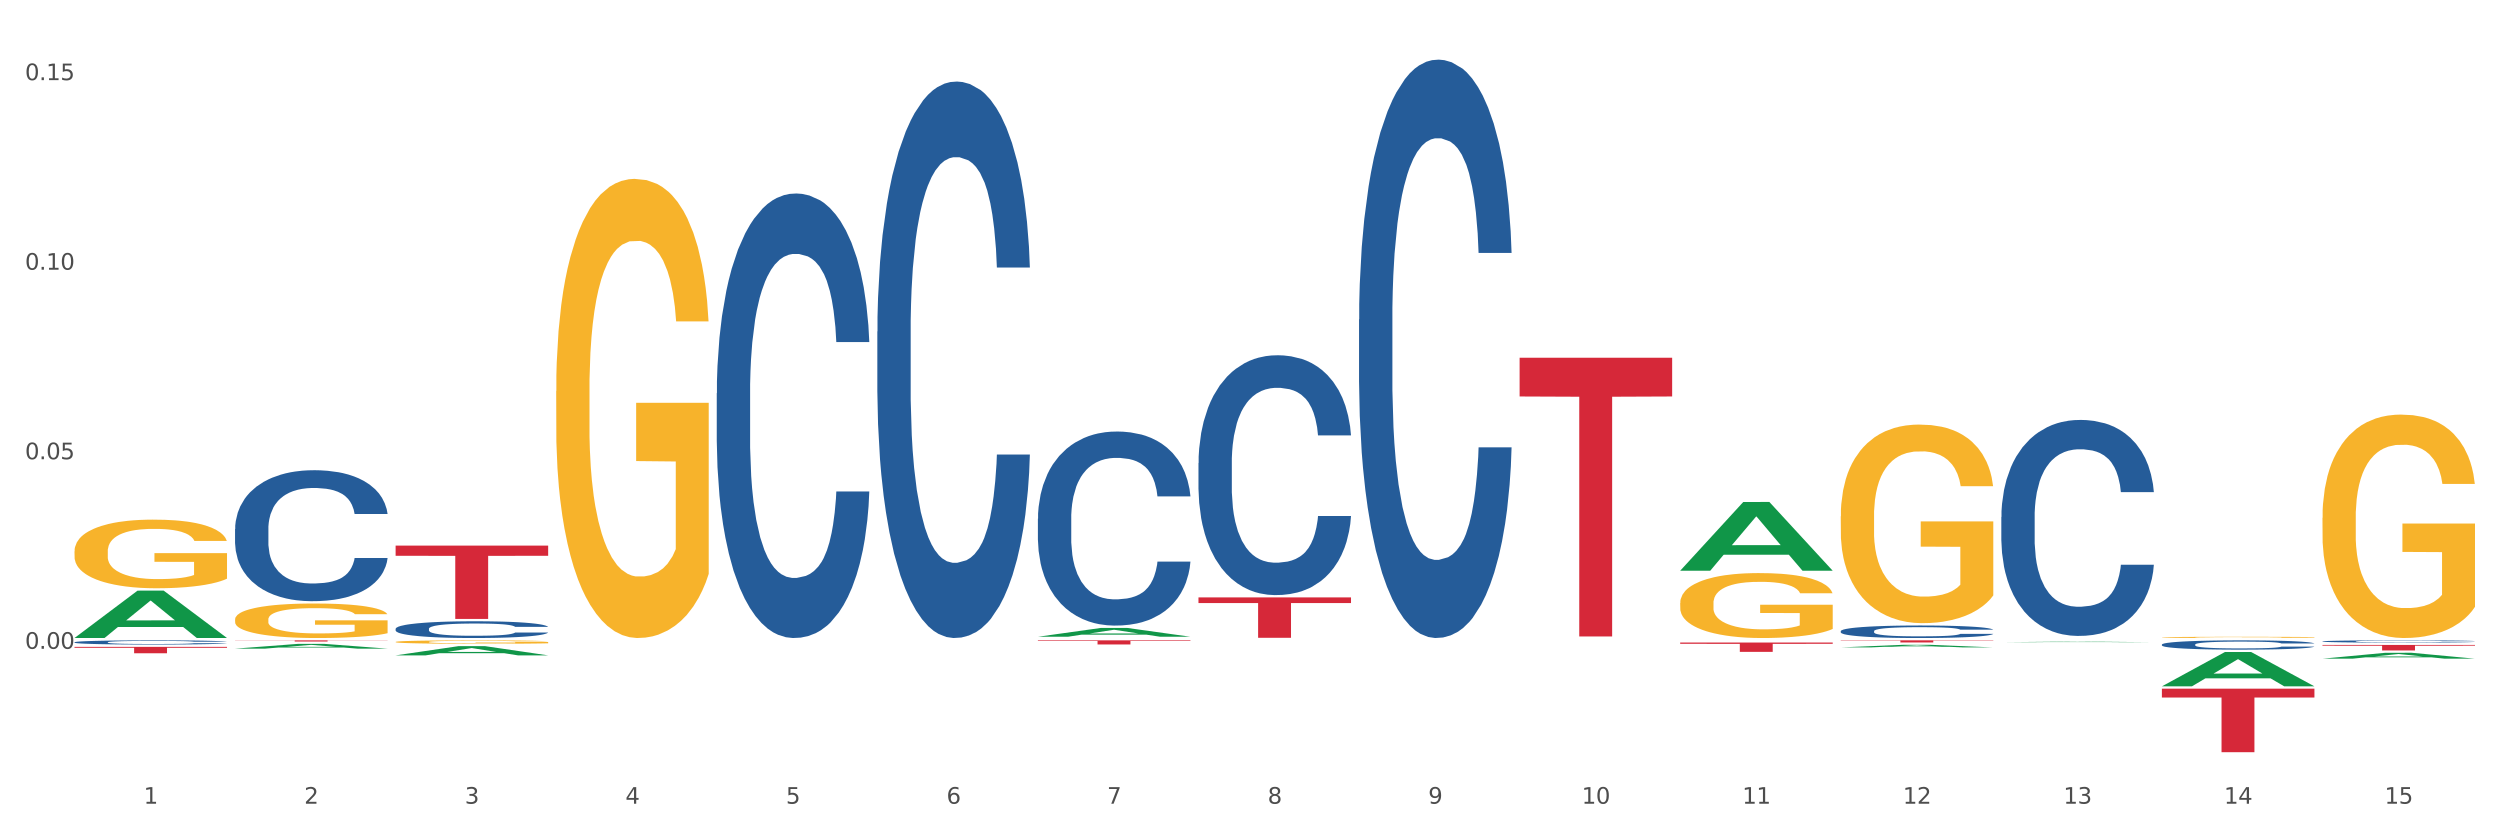
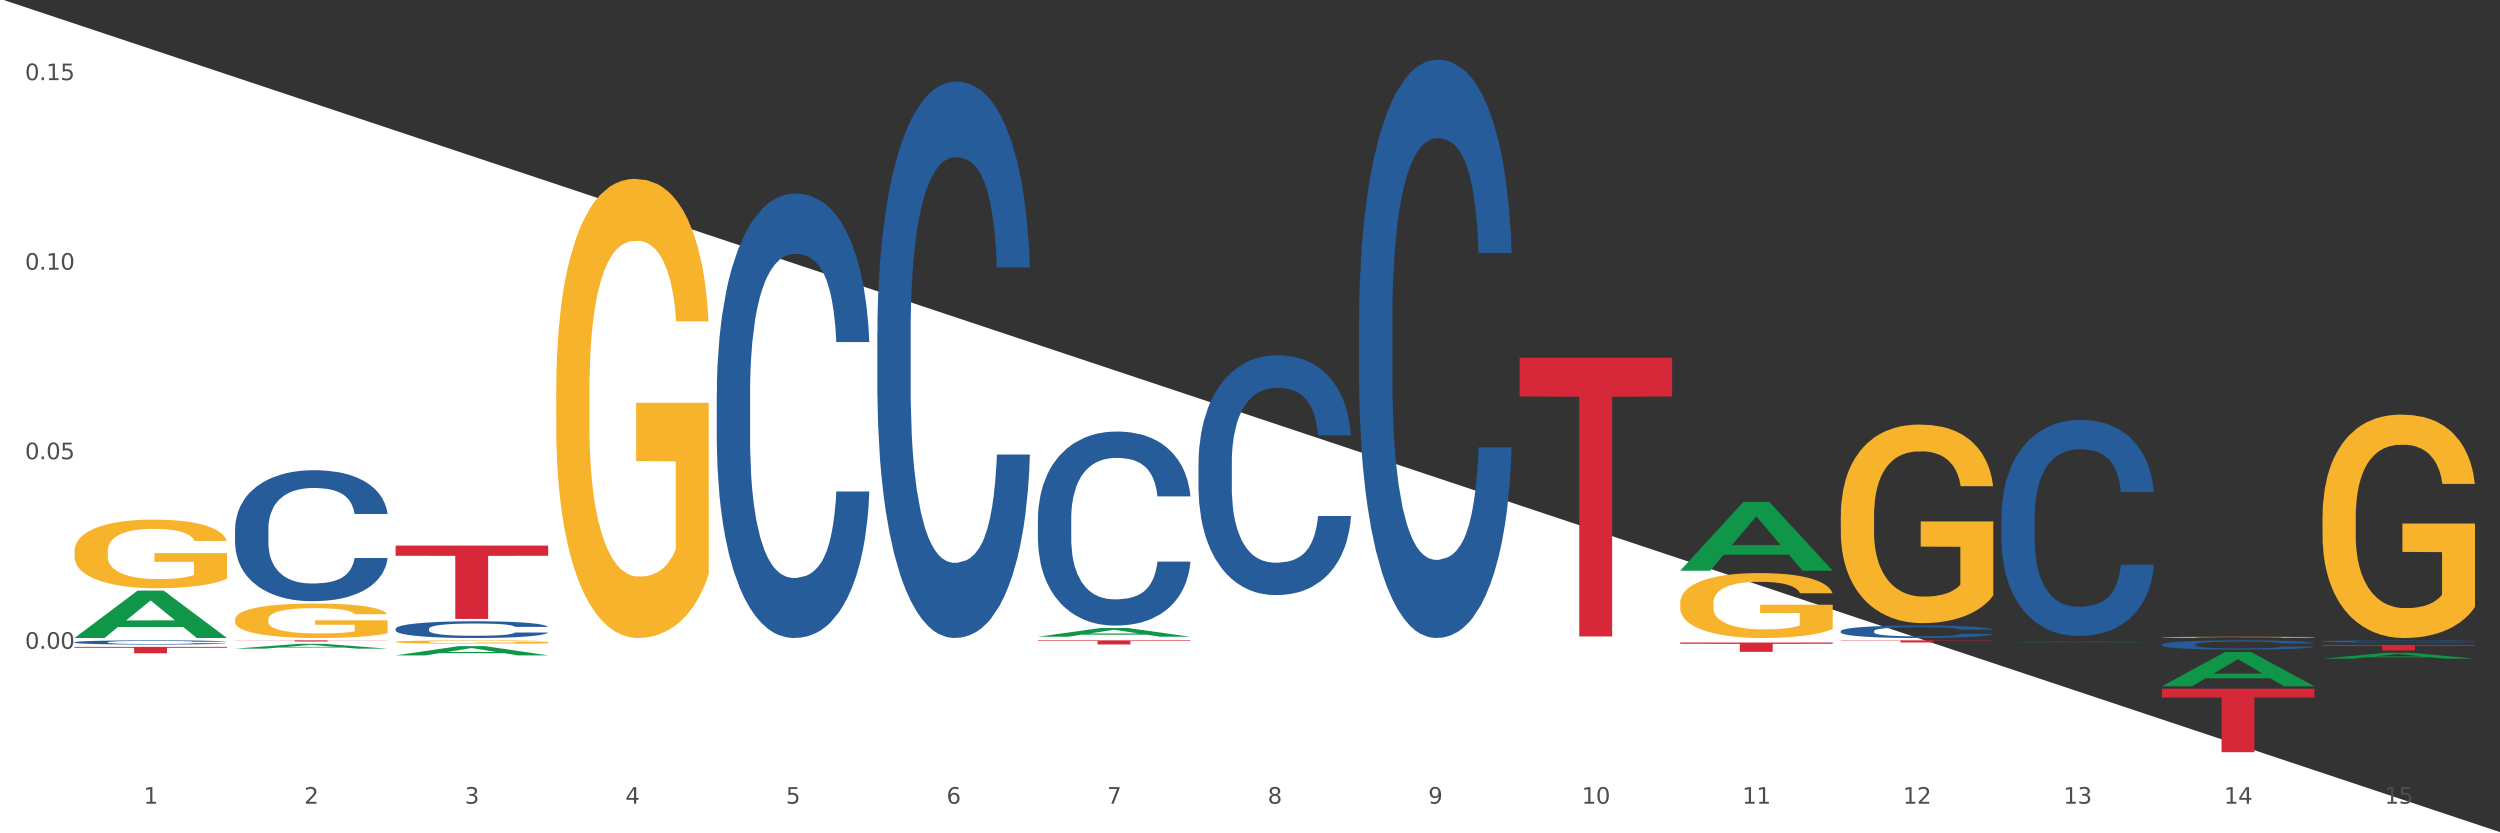
<svg xmlns="http://www.w3.org/2000/svg" xmlns:xlink="http://www.w3.org/1999/xlink" width="1080pt" height="360pt" viewBox="0 0 1080 360" version="1.1">
  <rect x="0" y="0" width="1080" height="360" fill="#333333" stroke="none" />
  <defs>
    <style type="text/css">*{stroke-linejoin: round; stroke-linecap: butt}</style>
  </defs>
  <g id="figure_1">
    <g id="patch_1">
-       <path d="M 0 360  L 1080 360  L 1080 0  L 0 0  z " style="fill: #ffffff; stroke: #ffffff; stroke-linejoin: miter" />
+       <path d="M 0 360  L 1080 360  L 0 0  z " style="fill: #ffffff; stroke: #ffffff; stroke-linejoin: miter" />
    </g>
    <g id="axes_1">
      <g id="matplotlib.axis_1">
        <g id="xtick_1">
          <g id="text_1">
            <g style="fill: #4d4d4d" transform="translate(62.07 347.204) scale(0.096 -0.096)">
              <defs>
                <path id="DejaVuSans-31" d="M 794 531  L 1825 531  L 1825 4091  L 703 3866  L 703 4441  L 1819 4666  L 2450 4666  L 2450 531  L 3481 531  L 3481 0  L 794 0  L 794 531  z " transform="scale(0.016)" />
              </defs>
              <use xlink:href="#DejaVuSans-31" />
            </g>
          </g>
        </g>
        <g id="xtick_2">
          <g id="text_2">
            <g style="fill: #4d4d4d" transform="translate(131.436 347.204) scale(0.096 -0.096)">
              <defs>
                <path id="DejaVuSans-32" d="M 1228 531  L 3431 531  L 3431 0  L 469 0  L 469 531  Q 828 903 1448 1529  Q 2069 2156 2228 2338  Q 2531 2678 2651 2914  Q 2772 3150 2772 3378  Q 2772 3750 2511 3984  Q 2250 4219 1831 4219  Q 1534 4219 1204 4116  Q 875 4013 500 3803  L 500 4441  Q 881 4594 1212 4672  Q 1544 4750 1819 4750  Q 2544 4750 2975 4387  Q 3406 4025 3406 3419  Q 3406 3131 3298 2873  Q 3191 2616 2906 2266  Q 2828 2175 2409 1742  Q 1991 1309 1228 531  z " transform="scale(0.016)" />
              </defs>
              <use xlink:href="#DejaVuSans-32" />
            </g>
          </g>
        </g>
        <g id="xtick_3">
          <g id="text_3">
            <g style="fill: #4d4d4d" transform="translate(200.802 347.204) scale(0.096 -0.096)">
              <defs>
                <path id="DejaVuSans-33" d="M 2597 2516  Q 3050 2419 3304 2112  Q 3559 1806 3559 1356  Q 3559 666 3084 287  Q 2609 -91 1734 -91  Q 1441 -91 1130 -33  Q 819 25 488 141  L 488 750  Q 750 597 1062 519  Q 1375 441 1716 441  Q 2309 441 2620 675  Q 2931 909 2931 1356  Q 2931 1769 2642 2001  Q 2353 2234 1838 2234  L 1294 2234  L 1294 2753  L 1863 2753  Q 2328 2753 2575 2939  Q 2822 3125 2822 3475  Q 2822 3834 2567 4026  Q 2313 4219 1838 4219  Q 1578 4219 1281 4162  Q 984 4106 628 3988  L 628 4550  Q 988 4650 1302 4700  Q 1616 4750 1894 4750  Q 2613 4750 3031 4423  Q 3450 4097 3450 3541  Q 3450 3153 3228 2886  Q 3006 2619 2597 2516  z " transform="scale(0.016)" />
              </defs>
              <use xlink:href="#DejaVuSans-33" />
            </g>
          </g>
        </g>
        <g id="xtick_4">
          <g id="text_4">
            <g style="fill: #4d4d4d" transform="translate(270.169 347.204) scale(0.096 -0.096)">
              <defs>
                <path id="DejaVuSans-34" d="M 2419 4116  L 825 1625  L 2419 1625  L 2419 4116  z M 2253 4666  L 3047 4666  L 3047 1625  L 3713 1625  L 3713 1100  L 3047 1100  L 3047 0  L 2419 0  L 2419 1100  L 313 1100  L 313 1709  L 2253 4666  z " transform="scale(0.016)" />
              </defs>
              <use xlink:href="#DejaVuSans-34" />
            </g>
          </g>
        </g>
        <g id="xtick_5">
          <g id="text_5">
            <g style="fill: #4d4d4d" transform="translate(339.535 347.204) scale(0.096 -0.096)">
              <defs>
                <path id="DejaVuSans-35" d="M 691 4666  L 3169 4666  L 3169 4134  L 1269 4134  L 1269 2991  Q 1406 3038 1543 3061  Q 1681 3084 1819 3084  Q 2600 3084 3056 2656  Q 3513 2228 3513 1497  Q 3513 744 3044 326  Q 2575 -91 1722 -91  Q 1428 -91 1123 -41  Q 819 9 494 109  L 494 744  Q 775 591 1075 516  Q 1375 441 1709 441  Q 2250 441 2565 725  Q 2881 1009 2881 1497  Q 2881 1984 2565 2268  Q 2250 2553 1709 2553  Q 1456 2553 1204 2497  Q 953 2441 691 2322  L 691 4666  z " transform="scale(0.016)" />
              </defs>
              <use xlink:href="#DejaVuSans-35" />
            </g>
          </g>
        </g>
        <g id="xtick_6">
          <g id="text_6">
            <g style="fill: #4d4d4d" transform="translate(408.901 347.204) scale(0.096 -0.096)">
              <defs>
                <path id="DejaVuSans-36" d="M 2113 2584  Q 1688 2584 1439 2293  Q 1191 2003 1191 1497  Q 1191 994 1439 701  Q 1688 409 2113 409  Q 2538 409 2786 701  Q 3034 994 3034 1497  Q 3034 2003 2786 2293  Q 2538 2584 2113 2584  z M 3366 4563  L 3366 3988  Q 3128 4100 2886 4159  Q 2644 4219 2406 4219  Q 1781 4219 1451 3797  Q 1122 3375 1075 2522  Q 1259 2794 1537 2939  Q 1816 3084 2150 3084  Q 2853 3084 3261 2657  Q 3669 2231 3669 1497  Q 3669 778 3244 343  Q 2819 -91 2113 -91  Q 1303 -91 875 529  Q 447 1150 447 2328  Q 447 3434 972 4092  Q 1497 4750 2381 4750  Q 2619 4750 2861 4703  Q 3103 4656 3366 4563  z " transform="scale(0.016)" />
              </defs>
              <use xlink:href="#DejaVuSans-36" />
            </g>
          </g>
        </g>
        <g id="xtick_7">
          <g id="text_7">
            <g style="fill: #4d4d4d" transform="translate(478.267 347.204) scale(0.096 -0.096)">
              <defs>
                <path id="DejaVuSans-37" d="M 525 4666  L 3525 4666  L 3525 4397  L 1831 0  L 1172 0  L 2766 4134  L 525 4134  L 525 4666  z " transform="scale(0.016)" />
              </defs>
              <use xlink:href="#DejaVuSans-37" />
            </g>
          </g>
        </g>
        <g id="xtick_8">
          <g id="text_8">
            <g style="fill: #4d4d4d" transform="translate(547.634 347.204) scale(0.096 -0.096)">
              <defs>
                <path id="DejaVuSans-38" d="M 2034 2216  Q 1584 2216 1326 1975  Q 1069 1734 1069 1313  Q 1069 891 1326 650  Q 1584 409 2034 409  Q 2484 409 2743 651  Q 3003 894 3003 1313  Q 3003 1734 2745 1975  Q 2488 2216 2034 2216  z M 1403 2484  Q 997 2584 770 2862  Q 544 3141 544 3541  Q 544 4100 942 4425  Q 1341 4750 2034 4750  Q 2731 4750 3128 4425  Q 3525 4100 3525 3541  Q 3525 3141 3298 2862  Q 3072 2584 2669 2484  Q 3125 2378 3379 2068  Q 3634 1759 3634 1313  Q 3634 634 3220 271  Q 2806 -91 2034 -91  Q 1263 -91 848 271  Q 434 634 434 1313  Q 434 1759 690 2068  Q 947 2378 1403 2484  z M 1172 3481  Q 1172 3119 1398 2916  Q 1625 2713 2034 2713  Q 2441 2713 2670 2916  Q 2900 3119 2900 3481  Q 2900 3844 2670 4047  Q 2441 4250 2034 4250  Q 1625 4250 1398 4047  Q 1172 3844 1172 3481  z " transform="scale(0.016)" />
              </defs>
              <use xlink:href="#DejaVuSans-38" />
            </g>
          </g>
        </g>
        <g id="xtick_9">
          <g id="text_9">
            <g style="fill: #4d4d4d" transform="translate(617 347.204) scale(0.096 -0.096)">
              <defs>
                <path id="DejaVuSans-39" d="M 703 97  L 703 672  Q 941 559 1184 500  Q 1428 441 1663 441  Q 2288 441 2617 861  Q 2947 1281 2994 2138  Q 2813 1869 2534 1725  Q 2256 1581 1919 1581  Q 1219 1581 811 2004  Q 403 2428 403 3163  Q 403 3881 828 4315  Q 1253 4750 1959 4750  Q 2769 4750 3195 4129  Q 3622 3509 3622 2328  Q 3622 1225 3098 567  Q 2575 -91 1691 -91  Q 1453 -91 1209 -44  Q 966 3 703 97  z M 1959 2075  Q 2384 2075 2632 2365  Q 2881 2656 2881 3163  Q 2881 3666 2632 3958  Q 2384 4250 1959 4250  Q 1534 4250 1286 3958  Q 1038 3666 1038 3163  Q 1038 2656 1286 2365  Q 1534 2075 1959 2075  z " transform="scale(0.016)" />
              </defs>
              <use xlink:href="#DejaVuSans-39" />
            </g>
          </g>
        </g>
        <g id="xtick_10">
          <g id="text_10">
            <g style="fill: #4d4d4d" transform="translate(683.312 347.204) scale(0.096 -0.096)">
              <defs>
                <path id="DejaVuSans-30" d="M 2034 4250  Q 1547 4250 1301 3770  Q 1056 3291 1056 2328  Q 1056 1369 1301 889  Q 1547 409 2034 409  Q 2525 409 2770 889  Q 3016 1369 3016 2328  Q 3016 3291 2770 3770  Q 2525 4250 2034 4250  z M 2034 4750  Q 2819 4750 3233 4129  Q 3647 3509 3647 2328  Q 3647 1150 3233 529  Q 2819 -91 2034 -91  Q 1250 -91 836 529  Q 422 1150 422 2328  Q 422 3509 836 4129  Q 1250 4750 2034 4750  z " transform="scale(0.016)" />
              </defs>
              <use xlink:href="#DejaVuSans-31" />
              <use xlink:href="#DejaVuSans-30" transform="translate(63.623 0)" />
            </g>
          </g>
        </g>
        <g id="xtick_11">
          <g id="text_11">
            <g style="fill: #4d4d4d" transform="translate(752.678 347.204) scale(0.096 -0.096)">
              <use xlink:href="#DejaVuSans-31" />
              <use xlink:href="#DejaVuSans-31" transform="translate(63.623 0)" />
            </g>
          </g>
        </g>
        <g id="xtick_12">
          <g id="text_12">
            <g style="fill: #4d4d4d" transform="translate(822.044 347.204) scale(0.096 -0.096)">
              <use xlink:href="#DejaVuSans-31" />
              <use xlink:href="#DejaVuSans-32" transform="translate(63.623 0)" />
            </g>
          </g>
        </g>
        <g id="xtick_13">
          <g id="text_13">
            <g style="fill: #4d4d4d" transform="translate(891.411 347.204) scale(0.096 -0.096)">
              <use xlink:href="#DejaVuSans-31" />
              <use xlink:href="#DejaVuSans-33" transform="translate(63.623 0)" />
            </g>
          </g>
        </g>
        <g id="xtick_14">
          <g id="text_14">
            <g style="fill: #4d4d4d" transform="translate(960.777 347.204) scale(0.096 -0.096)">
              <use xlink:href="#DejaVuSans-31" />
              <use xlink:href="#DejaVuSans-34" transform="translate(63.623 0)" />
            </g>
          </g>
        </g>
        <g id="xtick_15">
          <g id="text_15">
            <g style="fill: #4d4d4d" transform="translate(1030.143 347.204) scale(0.096 -0.096)">
              <use xlink:href="#DejaVuSans-31" />
              <use xlink:href="#DejaVuSans-35" transform="translate(63.623 0)" />
            </g>
          </g>
        </g>
        <g id="xtick_16" />
        <g id="xtick_17" />
        <g id="xtick_18" />
        <g id="xtick_19" />
        <g id="xtick_20" />
        <g id="xtick_21" />
        <g id="xtick_22" />
        <g id="xtick_23" />
        <g id="xtick_24" />
        <g id="xtick_25" />
        <g id="xtick_26" />
        <g id="xtick_27" />
        <g id="xtick_28" />
        <g id="xtick_29" />
      </g>
      <g id="matplotlib.axis_2">
        <g id="ytick_1">
          <g id="text_16">
            <g style="fill: #4d4d4d" transform="translate(10.8 280.278) scale(0.096 -0.096)">
              <defs>
                <path id="DejaVuSans-2e" d="M 684 794  L 1344 794  L 1344 0  L 684 0  L 684 794  z " transform="scale(0.016)" />
              </defs>
              <use xlink:href="#DejaVuSans-30" />
              <use xlink:href="#DejaVuSans-2e" transform="translate(63.623 0)" />
              <use xlink:href="#DejaVuSans-30" transform="translate(95.41 0)" />
              <use xlink:href="#DejaVuSans-30" transform="translate(159.033 0)" />
            </g>
          </g>
        </g>
        <g id="ytick_2">
          <g id="text_17">
            <g style="fill: #4d4d4d" transform="translate(10.8 198.396) scale(0.096 -0.096)">
              <use xlink:href="#DejaVuSans-30" />
              <use xlink:href="#DejaVuSans-2e" transform="translate(63.623 0)" />
              <use xlink:href="#DejaVuSans-30" transform="translate(95.41 0)" />
              <use xlink:href="#DejaVuSans-35" transform="translate(159.033 0)" />
            </g>
          </g>
        </g>
        <g id="ytick_3">
          <g id="text_18">
            <g style="fill: #4d4d4d" transform="translate(10.8 116.513) scale(0.096 -0.096)">
              <use xlink:href="#DejaVuSans-30" />
              <use xlink:href="#DejaVuSans-2e" transform="translate(63.623 0)" />
              <use xlink:href="#DejaVuSans-31" transform="translate(95.41 0)" />
              <use xlink:href="#DejaVuSans-30" transform="translate(159.033 0)" />
            </g>
          </g>
        </g>
        <g id="ytick_4">
          <g id="text_19">
            <g style="fill: #4d4d4d" transform="translate(10.8 34.631) scale(0.096 -0.096)">
              <use xlink:href="#DejaVuSans-30" />
              <use xlink:href="#DejaVuSans-2e" transform="translate(63.623 0)" />
              <use xlink:href="#DejaVuSans-31" transform="translate(95.41 0)" />
              <use xlink:href="#DejaVuSans-35" transform="translate(159.033 0)" />
            </g>
          </g>
        </g>
        <g id="ytick_5" />
        <g id="ytick_6" />
        <g id="ytick_7" />
        <g id="ytick_8" />
      </g>
      <g id="PolyCollection_1">
        <path d="M 32.175 275.589  L 32.243 275.57  L 59.417 255.155  L 70.695 255.136  L 98.073 275.627  L 85.029 275.627  L 79.119 270.856  L 51.061 270.856  L 50.857 270.933  L 45.151 275.627  L 32.175 275.627  L 32.175 275.589  L 54.594 268.008  L 75.586 267.989  L 65.192 259.503  L 65.056 259.465  L 64.92 259.523  L 54.526 267.989  L 54.594 268.008  L 32.175 275.589  z " clip-path="url(#pe6011d23db)" style="fill: #109648" />
        <path d="M 795.203 276.631  L 861.101 276.631  L 861.101 276.757  L 835.179 276.758  L 835.179 277.542  L 820.969 277.542  L 820.969 276.758  L 795.203 276.757  L 795.203 276.632  L 795.203 276.631  z " clip-path="url(#pe6011d23db)" style="fill: #d62839" />
        <path d="M 725.837 277.572  L 791.735 277.572  L 791.735 278.134  L 765.813 278.138  L 765.813 281.618  L 751.603 281.618  L 751.603 278.138  L 725.837 278.134  L 725.837 277.575  L 725.837 277.572  z " clip-path="url(#pe6011d23db)" style="fill: #d62839" />
        <path d="M 656.471 154.544  L 722.369 154.544  L 722.369 171.278  L 696.447 171.391  L 696.447 274.957  L 682.237 274.957  L 682.237 171.391  L 656.471 171.278  L 656.471 154.657  L 656.471 154.544  z " clip-path="url(#pe6011d23db)" style="fill: #d62839" />
-         <path d="M 517.739 258.09  L 583.636 258.09  L 583.636 260.515  L 557.715 260.531  L 557.715 275.537  L 543.504 275.537  L 543.504 260.531  L 517.739 260.515  L 517.739 258.106  L 517.739 258.09  z " clip-path="url(#pe6011d23db)" style="fill: #d62839" />
        <path d="M 448.372 276.631  L 514.27 276.631  L 514.27 276.88  L 488.348 276.881  L 488.348 278.421  L 474.138 278.421  L 474.138 276.881  L 448.372 276.88  L 448.372 276.633  L 448.372 276.631  z " clip-path="url(#pe6011d23db)" style="fill: #d62839" />
        <path d="M 170.907 235.701  L 236.805 235.701  L 236.805 240.104  L 210.883 240.133  L 210.883 267.384  L 196.673 267.384  L 196.673 240.133  L 170.907 240.104  L 170.907 235.73  L 170.907 235.701  z " clip-path="url(#pe6011d23db)" style="fill: #d62839" />
        <path d="M 101.541 276.631  L 167.439 276.631  L 167.439 276.702  L 141.517 276.702  L 141.517 277.142  L 127.307 277.142  L 127.307 276.702  L 101.541 276.702  L 101.541 276.631  L 101.541 276.631  z " clip-path="url(#pe6011d23db)" style="fill: #d62839" />
        <path d="M 32.175 279.452  L 98.073 279.452  L 98.073 279.838  L 72.151 279.84  L 72.151 282.225  L 57.941 282.225  L 57.941 279.84  L 32.175 279.838  L 32.175 279.455  L 32.175 279.452  z " clip-path="url(#pe6011d23db)" style="fill: #d62839" />
        <path d="M 32.175 277.448  L 32.253 277.446  L 32.253 277.4  L 32.487 277.337  L 33.343 277.22  L 34.434 277.132  L 36.303 277.029  L 37.316 276.986  L 38.64 276.938  L 41.366 276.86  L 44.482 276.794  L 46.663 276.757  L 48.299 276.734  L 51.96 276.692  L 54.063 276.674  L 56.244 276.659  L 58.114 276.649  L 61.229 276.637  L 63.722 276.632  L 66.604 276.631  L 69.019 276.632  L 72.212 276.639  L 76.886 276.659  L 78.677 276.671  L 81.092 276.691  L 83.585 276.717  L 85.61 276.744  L 87.947 276.782  L 90.361 276.832  L 92.698 276.895  L 94.334 276.953  L 95.658 277.014  L 96.827 277.089  L 97.683 277.17  L 98.073 277.239  L 83.818 277.239  L 83.429 277.177  L 82.65 277.111  L 81.871 277.066  L 81.014 277.029  L 79.69 276.988  L 78.522 276.961  L 76.574 276.93  L 74.783 276.91  L 73.303 276.898  L 71.511 276.888  L 67.694 276.878  L 64.968 276.878  L 63.255 276.882  L 61.151 276.89  L 59.36 276.901  L 57.257 276.921  L 55.621 276.943  L 53.985 276.971  L 53.05 276.991  L 51.648 277.028  L 50.714 277.058  L 49.467 277.109  L 48.766 277.146  L 47.52 277.24  L 46.975 277.31  L 46.741 277.358  L 46.585 277.411  L 46.585 277.67  L 47.053 277.786  L 47.442 277.836  L 48.065 277.893  L 49.234 277.966  L 50.947 278.037  L 52.739 278.089  L 54.219 278.12  L 55.621 278.143  L 57.023 278.162  L 58.737 278.178  L 60.139 278.188  L 62.242 278.198  L 64.734 278.203  L 66.682 278.203  L 70.654 278.195  L 72.446 278.187  L 74.16 278.175  L 76.029 278.157  L 77.509 278.137  L 78.366 278.122  L 79.768 278.09  L 80.858 278.057  L 81.793 278.019  L 82.416 277.986  L 83.117 277.936  L 83.663 277.879  L 83.818 277.85  L 98.073 277.85  L 97.761 277.909  L 97.216 277.967  L 96.126 278.046  L 95.269 278.09  L 93.945 278.145  L 92.542 278.192  L 90.595 278.243  L 88.804 278.281  L 86.934 278.315  L 84.909 278.344  L 81.248 278.386  L 79.924 278.398  L 77.12 278.417  L 74.939 278.429  L 71.745 278.441  L 68.473 278.447  L 65.046 278.449  L 62.008 278.446  L 58.659 278.436  L 56.556 278.426  L 54.219 278.411  L 51.493 278.388  L 48.922 278.359  L 46.507 278.326  L 44.248 278.288  L 42.145 278.245  L 39.419 278.173  L 37.394 278.104  L 35.914 278.039  L 34.901 277.984  L 33.889 277.914  L 33.343 277.866  L 32.487 277.75  L 32.175 277.642  L 32.175 277.448  z " clip-path="url(#pe6011d23db)" style="fill: #255c99" />
        <path d="M 101.541 228.555  L 101.619 228.503  L 101.619 227.056  L 101.853 225.093  L 102.71 221.475  L 103.8 218.736  L 105.67 215.533  L 106.682 214.189  L 108.006 212.69  L 110.733 210.261  L 113.848 208.194  L 116.029 207.058  L 117.665 206.334  L 121.326 205.042  L 123.429 204.474  L 125.61 204.009  L 127.48 203.699  L 130.595 203.337  L 133.088 203.182  L 135.97 203.13  L 138.385 203.182  L 141.578 203.388  L 146.252 204.009  L 148.044 204.37  L 150.458 204.99  L 152.951 205.817  L 154.976 206.644  L 157.313 207.833  L 159.728 209.383  L 162.064 211.347  L 163.7 213.155  L 165.024 215.067  L 166.193 217.393  L 167.05 219.925  L 167.439 222.044  L 153.185 222.044  L 152.795 220.132  L 152.016 218.065  L 151.237 216.669  L 150.38 215.533  L 149.056 214.241  L 147.888 213.414  L 145.941 212.432  L 144.149 211.812  L 142.669 211.45  L 140.877 211.14  L 137.061 210.83  L 134.334 210.83  L 132.621 210.933  L 130.518 211.192  L 128.726 211.553  L 126.623 212.174  L 124.987 212.845  L 123.351 213.724  L 122.417 214.344  L 121.015 215.481  L 120.08 216.411  L 118.834 218.013  L 118.133 219.15  L 116.886 222.095  L 116.341 224.266  L 116.107 225.764  L 115.952 227.418  L 115.952 235.48  L 116.419 239.097  L 116.808 240.647  L 117.431 242.404  L 118.6 244.678  L 120.314 246.9  L 122.105 248.502  L 123.585 249.484  L 124.987 250.208  L 126.389 250.776  L 128.103 251.293  L 129.505 251.603  L 131.608 251.913  L 134.101 252.068  L 136.048 252.068  L 140.021 251.81  L 141.812 251.551  L 143.526 251.189  L 145.395 250.621  L 146.875 250.001  L 147.732 249.536  L 149.134 248.554  L 150.225 247.52  L 151.159 246.332  L 151.783 245.298  L 152.484 243.748  L 153.029 241.991  L 153.185 241.061  L 167.439 241.061  L 167.128 242.921  L 166.582 244.73  L 165.492 247.159  L 164.635 248.554  L 163.311 250.259  L 161.909 251.706  L 159.961 253.308  L 158.17 254.497  L 156.3 255.53  L 154.275 256.46  L 150.614 257.752  L 149.29 258.114  L 146.486 258.734  L 144.305 259.096  L 141.111 259.458  L 137.84 259.664  L 134.412 259.716  L 131.374 259.613  L 128.025 259.303  L 125.922 258.993  L 123.585 258.528  L 120.859 257.804  L 118.288 256.926  L 115.874 255.892  L 113.615 254.703  L 111.512 253.36  L 108.785 251.138  L 106.76 248.967  L 105.28 246.952  L 104.267 245.247  L 103.255 243.076  L 102.71 241.578  L 101.853 237.96  L 101.541 234.601  L 101.541 228.555  z " clip-path="url(#pe6011d23db)" style="fill: #255c99" />
        <path d="M 170.907 271.641  L 170.985 271.634  L 170.985 271.449  L 171.219 271.198  L 172.076 270.735  L 173.166 270.384  L 175.036 269.974  L 176.048 269.802  L 177.373 269.611  L 180.099 269.3  L 183.215 269.036  L 185.396 268.89  L 187.031 268.797  L 190.692 268.632  L 192.796 268.559  L 194.977 268.5  L 196.846 268.46  L 199.962 268.414  L 202.454 268.394  L 205.336 268.388  L 207.751 268.394  L 210.945 268.421  L 215.618 268.5  L 217.41 268.546  L 219.825 268.626  L 222.317 268.731  L 224.342 268.837  L 226.679 268.989  L 229.094 269.188  L 231.431 269.439  L 233.066 269.67  L 234.391 269.915  L 235.559 270.212  L 236.416 270.536  L 236.805 270.807  L 222.551 270.807  L 222.161 270.563  L 221.382 270.298  L 220.604 270.12  L 219.747 269.974  L 218.422 269.809  L 217.254 269.703  L 215.307 269.578  L 213.515 269.498  L 212.035 269.452  L 210.244 269.412  L 206.427 269.373  L 203.701 269.373  L 201.987 269.386  L 199.884 269.419  L 198.092 269.465  L 195.989 269.545  L 194.353 269.631  L 192.718 269.743  L 191.783 269.822  L 190.381 269.968  L 189.446 270.087  L 188.2 270.292  L 187.499 270.437  L 186.252 270.814  L 185.707 271.092  L 185.474 271.283  L 185.318 271.495  L 185.318 272.526  L 185.785 272.989  L 186.175 273.188  L 186.798 273.412  L 187.966 273.703  L 189.68 273.988  L 191.471 274.193  L 192.951 274.318  L 194.353 274.411  L 195.755 274.484  L 197.469 274.55  L 198.871 274.589  L 200.974 274.629  L 203.467 274.649  L 205.414 274.649  L 209.387 274.616  L 211.178 274.583  L 212.892 274.536  L 214.761 274.464  L 216.241 274.384  L 217.098 274.325  L 218.5 274.199  L 219.591 274.067  L 220.526 273.915  L 221.149 273.783  L 221.85 273.584  L 222.395 273.36  L 222.551 273.241  L 236.805 273.241  L 236.494 273.479  L 235.949 273.71  L 234.858 274.021  L 234.001 274.199  L 232.677 274.417  L 231.275 274.603  L 229.328 274.807  L 227.536 274.96  L 225.667 275.092  L 223.641 275.211  L 219.98 275.376  L 218.656 275.422  L 215.852 275.502  L 213.671 275.548  L 210.477 275.594  L 207.206 275.621  L 203.779 275.627  L 200.741 275.614  L 197.391 275.574  L 195.288 275.535  L 192.951 275.475  L 190.225 275.383  L 187.655 275.27  L 185.24 275.138  L 182.981 274.986  L 180.878 274.814  L 178.152 274.53  L 176.126 274.252  L 174.646 273.994  L 173.634 273.776  L 172.621 273.498  L 172.076 273.307  L 171.219 272.844  L 170.907 272.414  L 170.907 271.641  z " clip-path="url(#pe6011d23db)" style="fill: #255c99" />
        <path d="M 32.175 238.182  L 32.253 238.155  L 32.253 237.18  L 32.408 236.34  L 33.186 234.309  L 34.353 232.63  L 35.209 231.737  L 36.065 231.005  L 37.076 230.274  L 38.321 229.516  L 40.578 228.406  L 41.978 227.837  L 43.69 227.241  L 46.802 226.375  L 49.058 225.887  L 51.392 225.481  L 55.204 224.994  L 57.694 224.777  L 60.339 224.614  L 63.529 224.506  L 65.941 224.479  L 71.231 224.56  L 75.744 224.804  L 77.922 224.994  L 80.723 225.319  L 82.201 225.535  L 84.613 225.968  L 87.103 226.537  L 88.815 227.025  L 91.382 227.945  L 93.327 228.866  L 95.116 230.003  L 96.05 230.789  L 96.75 231.52  L 97.373 232.359  L 97.995 233.686  L 83.991 233.686  L 83.446 232.739  L 82.59 231.845  L 81.346 230.978  L 80.256 230.437  L 78.389 229.76  L 76.677 229.326  L 74.888 229.001  L 72.71 228.731  L 70.998 228.595  L 68.586 228.487  L 63.84 228.514  L 60.65 228.731  L 58.472 229.001  L 57.071 229.245  L 55.827 229.516  L 54.426 229.895  L 52.792 230.464  L 51.625 230.978  L 50.458 231.628  L 49.525 232.278  L 48.669 233.036  L 47.969 233.849  L 47.424 234.688  L 46.957 235.717  L 46.568 237.424  L 46.568 241.134  L 46.724 241.973  L 47.113 243.083  L 47.58 243.923  L 48.358 244.925  L 49.058 245.602  L 50.381 246.577  L 51.859 247.389  L 53.026 247.904  L 54.193 248.337  L 56.216 248.933  L 58.472 249.42  L 60.417 249.718  L 63.062 249.989  L 64.852 250.097  L 66.408 250.151  L 70.22 250.151  L 72.943 250.07  L 75.977 249.881  L 78.311 249.637  L 80.256 249.339  L 82.435 248.852  L 83.835 248.391  L 83.835 242.731  L 66.719 242.704  L 66.719 238.94  L 98.073 238.94  L 98.073 249.989  L 96.75 250.558  L 95.272 251.072  L 93.716 251.533  L 91.382 252.101  L 88.581 252.643  L 86.091 253.022  L 83.446 253.347  L 80.334 253.645  L 76.288 253.916  L 73.799 254.024  L 70.687 254.105  L 67.03 254.132  L 63.84 254.078  L 60.728 253.943  L 57.461 253.699  L 54.271 253.347  L 51.859 252.995  L 49.447 252.562  L 46.879 251.993  L 44.857 251.451  L 43.301 250.964  L 41.589 250.341  L 39.722 249.529  L 38.321 248.797  L 37.076 248.039  L 35.754 247.064  L 34.82 246.225  L 33.887 245.169  L 33.342 244.383  L 32.72 243.165  L 32.253 241.459  L 32.175 238.182  z " clip-path="url(#pe6011d23db)" style="fill: #f7b32b" />
        <path d="M 379.006 143.242  L 379.084 143.023  L 379.084 136.876  L 379.318 128.533  L 380.175 113.165  L 381.265 101.529  L 383.134 87.917  L 384.147 82.209  L 385.471 75.842  L 388.198 65.524  L 391.313 56.742  L 393.494 51.912  L 395.13 48.838  L 398.791 43.35  L 400.894 40.935  L 403.075 38.959  L 404.945 37.642  L 408.06 36.105  L 410.553 35.446  L 413.435 35.227  L 415.85 35.446  L 419.043 36.324  L 423.717 38.959  L 425.509 40.496  L 427.923 43.13  L 430.416 46.643  L 432.441 50.156  L 434.778 55.205  L 437.193 61.792  L 439.529 70.134  L 441.165 77.818  L 442.489 85.941  L 443.658 95.821  L 444.515 106.578  L 444.904 115.58  L 430.65 115.58  L 430.26 107.457  L 429.481 98.675  L 428.702 92.747  L 427.845 87.917  L 426.521 82.429  L 425.353 78.916  L 423.405 74.745  L 421.614 72.11  L 420.134 70.573  L 418.342 69.256  L 414.526 67.939  L 411.799 67.939  L 410.086 68.378  L 407.982 69.476  L 406.191 71.012  L 404.088 73.647  L 402.452 76.501  L 400.816 80.233  L 399.882 82.868  L 398.479 87.698  L 397.545 91.649  L 396.298 98.455  L 395.597 103.285  L 394.351 115.799  L 393.806 125.02  L 393.572 131.387  L 393.416 138.412  L 393.416 172.661  L 393.884 188.029  L 394.273 194.616  L 394.896 202.08  L 396.065 211.74  L 397.778 221.18  L 399.57 227.986  L 401.05 232.158  L 402.452 235.231  L 403.854 237.646  L 405.568 239.842  L 406.97 241.159  L 409.073 242.476  L 411.566 243.135  L 413.513 243.135  L 417.485 242.037  L 419.277 240.939  L 420.991 239.403  L 422.86 236.988  L 424.34 234.353  L 425.197 232.377  L 426.599 228.206  L 427.69 223.815  L 428.624 218.765  L 429.247 214.375  L 429.948 207.788  L 430.494 200.324  L 430.65 196.372  L 444.904 196.372  L 444.592 204.276  L 444.047 211.96  L 442.957 222.278  L 442.1 228.206  L 440.776 235.451  L 439.374 241.598  L 437.426 248.404  L 435.635 253.453  L 433.765 257.844  L 431.74 261.796  L 428.079 267.285  L 426.755 268.821  L 423.951 271.456  L 421.77 272.993  L 418.576 274.53  L 415.304 275.408  L 411.877 275.627  L 408.839 275.188  L 405.49 273.871  L 403.387 272.554  L 401.05 270.578  L 398.324 267.504  L 395.753 263.772  L 393.339 259.381  L 391.08 254.332  L 388.976 248.623  L 386.25 239.183  L 384.225 229.962  L 382.745 221.4  L 381.732 214.155  L 380.72 204.934  L 380.175 198.567  L 379.318 183.199  L 379.006 168.929  L 379.006 143.242  z " clip-path="url(#pe6011d23db)" style="fill: #255c99" />
        <path d="M 448.372 224.087  L 448.45 224.011  L 448.45 221.867  L 448.684 218.957  L 449.541 213.598  L 450.631 209.54  L 452.501 204.793  L 453.513 202.802  L 454.837 200.582  L 457.564 196.983  L 460.679 193.921  L 462.861 192.236  L 464.496 191.164  L 468.157 189.25  L 470.26 188.408  L 472.441 187.719  L 474.311 187.259  L 477.427 186.723  L 479.919 186.494  L 482.801 186.417  L 485.216 186.494  L 488.41 186.8  L 493.083 187.719  L 494.875 188.255  L 497.289 189.173  L 499.782 190.399  L 501.807 191.624  L 504.144 193.385  L 506.559 195.682  L 508.896 198.591  L 510.531 201.271  L 511.856 204.104  L 513.024 207.549  L 513.881 211.301  L 514.27 214.44  L 500.016 214.44  L 499.626 211.607  L 498.847 208.545  L 498.068 206.477  L 497.212 204.793  L 495.887 202.879  L 494.719 201.654  L 492.772 200.199  L 490.98 199.28  L 489.5 198.744  L 487.709 198.285  L 483.892 197.825  L 481.165 197.825  L 479.452 197.979  L 477.349 198.361  L 475.557 198.897  L 473.454 199.816  L 471.818 200.811  L 470.183 202.113  L 469.248 203.032  L 467.846 204.716  L 466.911 206.094  L 465.665 208.468  L 464.964 210.152  L 463.717 214.517  L 463.172 217.732  L 462.938 219.953  L 462.783 222.403  L 462.783 234.347  L 463.25 239.707  L 463.639 242.004  L 464.263 244.607  L 465.431 247.976  L 467.145 251.268  L 468.936 253.642  L 470.416 255.096  L 471.818 256.168  L 473.22 257.011  L 474.934 257.776  L 476.336 258.236  L 478.439 258.695  L 480.932 258.925  L 482.879 258.925  L 486.852 258.542  L 488.643 258.159  L 490.357 257.623  L 492.226 256.781  L 493.706 255.862  L 494.563 255.173  L 495.965 253.718  L 497.056 252.187  L 497.99 250.426  L 498.614 248.895  L 499.315 246.598  L 499.86 243.994  L 500.016 242.616  L 514.27 242.616  L 513.959 245.373  L 513.413 248.052  L 512.323 251.651  L 511.466 253.718  L 510.142 256.245  L 508.74 258.389  L 506.792 260.762  L 505.001 262.523  L 503.131 264.055  L 501.106 265.433  L 497.445 267.347  L 496.121 267.883  L 493.317 268.802  L 491.136 269.338  L 487.942 269.874  L 484.671 270.18  L 481.243 270.256  L 478.206 270.103  L 474.856 269.644  L 472.753 269.184  L 470.416 268.495  L 467.69 267.423  L 465.119 266.122  L 462.705 264.591  L 460.446 262.83  L 458.343 260.839  L 455.616 257.546  L 453.591 254.331  L 452.111 251.345  L 451.099 248.818  L 450.086 245.602  L 449.541 243.382  L 448.684 238.022  L 448.372 233.046  L 448.372 224.087  z " clip-path="url(#pe6011d23db)" style="fill: #255c99" />
        <path d="M 517.739 200.026  L 517.816 199.931  L 517.816 197.281  L 518.05 193.686  L 518.907 187.062  L 519.997 182.046  L 521.867 176.179  L 522.88 173.719  L 524.204 170.975  L 526.93 166.527  L 530.046 162.742  L 532.227 160.66  L 533.863 159.336  L 537.523 156.97  L 539.627 155.929  L 541.808 155.077  L 543.677 154.51  L 546.793 153.847  L 549.285 153.563  L 552.167 153.469  L 554.582 153.563  L 557.776 153.942  L 562.449 155.077  L 564.241 155.74  L 566.656 156.875  L 569.148 158.389  L 571.173 159.903  L 573.51 162.08  L 575.925 164.919  L 578.262 168.514  L 579.898 171.826  L 581.222 175.328  L 582.39 179.586  L 583.247 184.223  L 583.636 188.102  L 569.382 188.102  L 568.992 184.601  L 568.214 180.816  L 567.435 178.261  L 566.578 176.179  L 565.254 173.814  L 564.085 172.3  L 562.138 170.502  L 560.346 169.366  L 558.866 168.704  L 557.075 168.136  L 553.258 167.568  L 550.532 167.568  L 548.818 167.757  L 546.715 168.231  L 544.923 168.893  L 542.82 170.029  L 541.184 171.259  L 539.549 172.867  L 538.614 174.003  L 537.212 176.085  L 536.277 177.788  L 535.031 180.721  L 534.33 182.803  L 533.084 188.197  L 532.538 192.172  L 532.305 194.916  L 532.149 197.944  L 532.149 212.706  L 532.616 219.33  L 533.006 222.169  L 533.629 225.386  L 534.797 229.55  L 536.511 233.619  L 538.302 236.552  L 539.782 238.35  L 541.184 239.675  L 542.587 240.716  L 544.3 241.662  L 545.702 242.23  L 547.805 242.798  L 550.298 243.081  L 552.245 243.081  L 556.218 242.608  L 558.009 242.135  L 559.723 241.473  L 561.593 240.432  L 563.073 239.296  L 563.929 238.445  L 565.331 236.647  L 566.422 234.754  L 567.357 232.578  L 567.98 230.685  L 568.681 227.846  L 569.226 224.629  L 569.382 222.926  L 583.636 222.926  L 583.325 226.332  L 582.78 229.644  L 581.689 234.092  L 580.832 236.647  L 579.508 239.769  L 578.106 242.419  L 576.159 245.353  L 574.367 247.529  L 572.498 249.422  L 570.472 251.125  L 566.811 253.491  L 565.487 254.153  L 562.683 255.288  L 560.502 255.951  L 557.308 256.613  L 554.037 256.992  L 550.61 257.086  L 547.572 256.897  L 544.222 256.329  L 542.119 255.762  L 539.782 254.91  L 537.056 253.585  L 534.486 251.976  L 532.071 250.084  L 529.812 247.907  L 527.709 245.447  L 524.983 241.378  L 522.957 237.404  L 521.477 233.713  L 520.465 230.591  L 519.452 226.616  L 518.907 223.872  L 518.05 217.248  L 517.739 211.097  L 517.739 200.026  z " clip-path="url(#pe6011d23db)" style="fill: #255c99" />
        <path d="M 587.105 138.029  L 587.183 137.801  L 587.183 131.411  L 587.416 122.74  L 588.273 106.767  L 589.364 94.673  L 591.233 80.525  L 592.246 74.592  L 593.57 67.975  L 596.296 57.25  L 599.412 48.122  L 601.593 43.102  L 603.229 39.907  L 606.89 34.203  L 608.993 31.692  L 611.174 29.639  L 613.043 28.27  L 616.159 26.672  L 618.652 25.988  L 621.534 25.759  L 623.948 25.988  L 627.142 26.9  L 631.816 29.639  L 633.607 31.236  L 636.022 33.974  L 638.514 37.625  L 640.54 41.276  L 642.877 46.525  L 645.291 53.37  L 647.628 62.042  L 649.264 70.028  L 650.588 78.471  L 651.756 88.74  L 652.613 99.921  L 653.003 109.277  L 638.748 109.277  L 638.359 100.834  L 637.58 91.706  L 636.801 85.545  L 635.944 80.525  L 634.62 74.82  L 633.451 71.169  L 631.504 66.834  L 629.713 64.095  L 628.233 62.498  L 626.441 61.129  L 622.624 59.76  L 619.898 59.76  L 618.184 60.216  L 616.081 61.357  L 614.29 62.954  L 612.186 65.693  L 610.551 68.659  L 608.915 72.538  L 607.98 75.277  L 606.578 80.297  L 605.643 84.404  L 604.397 91.478  L 603.696 96.498  L 602.45 109.505  L 601.905 119.089  L 601.671 125.707  L 601.515 133.009  L 601.515 168.606  L 601.982 184.58  L 602.372 191.425  L 602.995 199.184  L 604.163 209.224  L 605.877 219.036  L 607.669 226.11  L 609.149 230.446  L 610.551 233.64  L 611.953 236.151  L 613.666 238.432  L 615.069 239.802  L 617.172 241.171  L 619.664 241.855  L 621.612 241.855  L 625.584 240.714  L 627.376 239.573  L 629.089 237.976  L 630.959 235.466  L 632.439 232.728  L 633.296 230.674  L 634.698 226.338  L 635.788 221.775  L 636.723 216.526  L 637.346 211.962  L 638.047 205.117  L 638.592 197.358  L 638.748 193.251  L 653.003 193.251  L 652.691 201.466  L 652.146 209.452  L 651.055 220.177  L 650.199 226.338  L 648.874 233.869  L 647.472 240.258  L 645.525 247.332  L 643.733 252.58  L 641.864 257.144  L 639.839 261.251  L 636.178 266.956  L 634.853 268.553  L 632.049 271.292  L 629.868 272.889  L 626.675 274.486  L 623.403 275.399  L 619.976 275.627  L 616.938 275.171  L 613.589 273.802  L 611.485 272.433  L 609.149 270.379  L 606.422 267.184  L 603.852 263.305  L 601.437 258.741  L 599.178 253.493  L 597.075 247.56  L 594.349 237.748  L 592.324 228.164  L 590.844 219.264  L 589.831 211.734  L 588.818 202.15  L 588.273 195.533  L 587.416 179.559  L 587.105 164.727  L 587.105 138.029  z " clip-path="url(#pe6011d23db)" style="fill: #255c99" />
        <path d="M 795.203 272.647  L 795.281 272.642  L 795.281 272.503  L 795.515 272.316  L 796.372 271.97  L 797.462 271.708  L 799.332 271.401  L 800.344 271.273  L 801.669 271.129  L 804.395 270.897  L 807.511 270.699  L 809.692 270.591  L 811.327 270.521  L 814.988 270.398  L 817.092 270.343  L 819.273 270.299  L 821.142 270.269  L 824.258 270.235  L 826.75 270.22  L 829.632 270.215  L 832.047 270.22  L 835.241 270.24  L 839.914 270.299  L 841.706 270.334  L 844.121 270.393  L 846.613 270.472  L 848.638 270.551  L 850.975 270.665  L 853.39 270.813  L 855.727 271.001  L 857.362 271.174  L 858.687 271.357  L 859.855 271.579  L 860.712 271.821  L 861.101 272.024  L 846.847 272.024  L 846.457 271.841  L 845.678 271.643  L 844.899 271.51  L 844.043 271.401  L 842.718 271.278  L 841.55 271.199  L 839.603 271.105  L 837.811 271.045  L 836.331 271.011  L 834.54 270.981  L 830.723 270.951  L 827.997 270.951  L 826.283 270.961  L 824.18 270.986  L 822.388 271.021  L 820.285 271.08  L 818.649 271.144  L 817.014 271.228  L 816.079 271.287  L 814.677 271.396  L 813.742 271.485  L 812.496 271.638  L 811.795 271.747  L 810.548 272.029  L 810.003 272.237  L 809.77 272.38  L 809.614 272.538  L 809.614 273.309  L 810.081 273.655  L 810.471 273.803  L 811.094 273.971  L 812.262 274.189  L 813.976 274.402  L 815.767 274.555  L 817.247 274.649  L 818.649 274.718  L 820.051 274.772  L 821.765 274.822  L 823.167 274.851  L 825.27 274.881  L 827.763 274.896  L 829.71 274.896  L 833.683 274.871  L 835.474 274.846  L 837.188 274.812  L 839.057 274.757  L 840.537 274.698  L 841.394 274.654  L 842.796 274.56  L 843.887 274.461  L 844.822 274.347  L 845.445 274.248  L 846.146 274.1  L 846.691 273.932  L 846.847 273.843  L 861.101 273.843  L 860.79 274.021  L 860.245 274.194  L 859.154 274.426  L 858.297 274.56  L 856.973 274.723  L 855.571 274.861  L 853.624 275.014  L 851.832 275.128  L 849.963 275.227  L 847.937 275.316  L 844.276 275.44  L 842.952 275.474  L 840.148 275.533  L 837.967 275.568  L 834.773 275.603  L 831.502 275.622  L 828.074 275.627  L 825.037 275.617  L 821.687 275.588  L 819.584 275.558  L 817.247 275.514  L 814.521 275.444  L 811.951 275.36  L 809.536 275.262  L 807.277 275.148  L 805.174 275.019  L 802.448 274.807  L 800.422 274.599  L 798.942 274.406  L 797.93 274.243  L 796.917 274.036  L 796.372 273.892  L 795.515 273.546  L 795.203 273.225  L 795.203 272.647  z " clip-path="url(#pe6011d23db)" style="fill: #255c99" />
        <path d="M 864.57 223.335  L 864.648 223.25  L 864.648 220.864  L 864.881 217.626  L 865.738 211.66  L 866.829 207.143  L 868.698 201.859  L 869.711 199.644  L 871.035 197.172  L 873.761 193.167  L 876.877 189.758  L 879.058 187.883  L 880.694 186.69  L 884.355 184.559  L 886.458 183.622  L 888.639 182.855  L 890.508 182.344  L 893.624 181.747  L 896.117 181.491  L 898.999 181.406  L 901.413 181.491  L 904.607 181.832  L 909.281 182.855  L 911.072 183.451  L 913.487 184.474  L 915.979 185.838  L 918.005 187.201  L 920.341 189.161  L 922.756 191.718  L 925.093 194.956  L 926.729 197.939  L 928.053 201.092  L 929.221 204.927  L 930.078 209.103  L 930.468 212.597  L 916.213 212.597  L 915.824 209.444  L 915.045 206.035  L 914.266 203.734  L 913.409 201.859  L 912.085 199.729  L 910.916 198.365  L 908.969 196.746  L 907.177 195.723  L 905.697 195.127  L 903.906 194.616  L 900.089 194.104  L 897.363 194.104  L 895.649 194.275  L 893.546 194.701  L 891.754 195.297  L 889.651 196.32  L 888.016 197.428  L 886.38 198.877  L 885.445 199.899  L 884.043 201.774  L 883.108 203.308  L 881.862 205.95  L 881.161 207.825  L 879.915 212.683  L 879.369 216.262  L 879.136 218.733  L 878.98 221.461  L 878.98 234.755  L 879.447 240.721  L 879.837 243.278  L 880.46 246.175  L 881.628 249.925  L 883.342 253.589  L 885.134 256.231  L 886.614 257.851  L 888.016 259.044  L 889.418 259.981  L 891.131 260.833  L 892.533 261.345  L 894.637 261.856  L 897.129 262.112  L 899.076 262.112  L 903.049 261.686  L 904.841 261.259  L 906.554 260.663  L 908.424 259.725  L 909.904 258.703  L 910.76 257.936  L 912.163 256.317  L 913.253 254.612  L 914.188 252.652  L 914.811 250.948  L 915.512 248.391  L 916.057 245.493  L 916.213 243.959  L 930.468 243.959  L 930.156 247.027  L 929.611 250.01  L 928.52 254.016  L 927.663 256.317  L 926.339 259.129  L 924.937 261.515  L 922.99 264.157  L 921.198 266.117  L 919.329 267.822  L 917.304 269.356  L 913.643 271.486  L 912.318 272.083  L 909.514 273.105  L 907.333 273.702  L 904.14 274.298  L 900.868 274.639  L 897.441 274.725  L 894.403 274.554  L 891.053 274.043  L 888.95 273.531  L 886.614 272.764  L 883.887 271.571  L 881.317 270.123  L 878.902 268.418  L 876.643 266.458  L 874.54 264.242  L 871.814 260.578  L 869.789 256.998  L 868.309 253.675  L 867.296 250.862  L 866.283 247.283  L 865.738 244.812  L 864.881 238.846  L 864.57 233.306  L 864.57 223.335  z " clip-path="url(#pe6011d23db)" style="fill: #255c99" />
        <path d="M 933.936 278.436  L 934.014 278.432  L 934.014 278.33  L 934.247 278.19  L 935.104 277.933  L 936.195 277.739  L 938.064 277.511  L 939.077 277.416  L 940.401 277.31  L 943.127 277.137  L 946.243 276.99  L 948.424 276.91  L 950.06 276.858  L 953.721 276.767  L 955.824 276.726  L 958.005 276.693  L 959.874 276.671  L 962.99 276.645  L 965.483 276.634  L 968.365 276.631  L 970.779 276.634  L 973.973 276.649  L 978.647 276.693  L 980.438 276.719  L 982.853 276.763  L 985.346 276.822  L 987.371 276.88  L 989.708 276.965  L 992.122 277.075  L 994.459 277.214  L 996.095 277.343  L 997.419 277.478  L 998.587 277.644  L 999.444 277.823  L 999.834 277.974  L 985.579 277.974  L 985.19 277.838  L 984.411 277.691  L 983.632 277.592  L 982.775 277.511  L 981.451 277.42  L 980.283 277.361  L 978.335 277.291  L 976.544 277.247  L 975.064 277.222  L 973.272 277.2  L 969.455 277.178  L 966.729 277.178  L 965.015 277.185  L 962.912 277.203  L 961.121 277.229  L 959.018 277.273  L 957.382 277.321  L 955.746 277.383  L 954.811 277.427  L 953.409 277.508  L 952.475 277.574  L 951.228 277.688  L 950.527 277.768  L 949.281 277.977  L 948.736 278.132  L 948.502 278.238  L 948.346 278.355  L 948.346 278.928  L 948.814 279.185  L 949.203 279.295  L 949.826 279.419  L 950.995 279.581  L 952.708 279.739  L 954.5 279.852  L 955.98 279.922  L 957.382 279.973  L 958.784 280.014  L 960.498 280.051  L 961.9 280.073  L 964.003 280.095  L 966.495 280.106  L 968.443 280.106  L 972.415 280.087  L 974.207 280.069  L 975.92 280.043  L 977.79 280.003  L 979.27 279.959  L 980.127 279.926  L 981.529 279.856  L 982.619 279.783  L 983.554 279.698  L 984.177 279.625  L 984.878 279.515  L 985.423 279.39  L 985.579 279.324  L 999.834 279.324  L 999.522 279.456  L 998.977 279.585  L 997.886 279.757  L 997.03 279.856  L 995.705 279.977  L 994.303 280.08  L 992.356 280.194  L 990.564 280.278  L 988.695 280.351  L 986.67 280.417  L 983.009 280.509  L 981.685 280.535  L 978.88 280.579  L 976.699 280.605  L 973.506 280.63  L 970.234 280.645  L 966.807 280.649  L 963.769 280.641  L 960.42 280.619  L 958.317 280.597  L 955.98 280.564  L 953.253 280.513  L 950.683 280.45  L 948.268 280.377  L 946.009 280.293  L 943.906 280.197  L 941.18 280.04  L 939.155 279.885  L 937.675 279.742  L 936.662 279.621  L 935.65 279.467  L 935.104 279.361  L 934.247 279.104  L 933.936 278.865  L 933.936 278.436  z " clip-path="url(#pe6011d23db)" style="fill: #255c99" />
        <path d="M 1003.302 277.07  L 1003.38 277.069  L 1003.38 277.044  L 1003.614 277.01  L 1004.47 276.948  L 1005.561 276.9  L 1007.43 276.845  L 1008.443 276.822  L 1009.767 276.796  L 1012.494 276.754  L 1015.609 276.718  L 1017.79 276.699  L 1019.426 276.686  L 1023.087 276.664  L 1025.19 276.654  L 1027.371 276.646  L 1029.241 276.641  L 1032.356 276.634  L 1034.849 276.632  L 1037.731 276.631  L 1040.146 276.632  L 1043.339 276.635  L 1048.013 276.646  L 1049.805 276.652  L 1052.219 276.663  L 1054.712 276.677  L 1056.737 276.692  L 1059.074 276.712  L 1061.489 276.739  L 1063.825 276.773  L 1065.461 276.804  L 1066.785 276.837  L 1067.954 276.877  L 1068.811 276.921  L 1069.2 276.957  L 1054.945 276.957  L 1054.556 276.924  L 1053.777 276.889  L 1052.998 276.865  L 1052.141 276.845  L 1050.817 276.823  L 1049.649 276.808  L 1047.701 276.791  L 1045.91 276.781  L 1044.43 276.775  L 1042.638 276.769  L 1038.822 276.764  L 1036.095 276.764  L 1034.382 276.766  L 1032.278 276.77  L 1030.487 276.776  L 1028.384 276.787  L 1026.748 276.799  L 1025.112 276.814  L 1024.178 276.824  L 1022.775 276.844  L 1021.841 276.86  L 1020.594 276.888  L 1019.893 276.907  L 1018.647 276.958  L 1018.102 276.996  L 1017.868 277.022  L 1017.712 277.05  L 1017.712 277.189  L 1018.18 277.252  L 1018.569 277.279  L 1019.192 277.309  L 1020.361 277.348  L 1022.074 277.387  L 1023.866 277.414  L 1025.346 277.431  L 1026.748 277.444  L 1028.15 277.454  L 1029.864 277.463  L 1031.266 277.468  L 1033.369 277.473  L 1035.862 277.476  L 1037.809 277.476  L 1041.781 277.471  L 1043.573 277.467  L 1045.287 277.461  L 1047.156 277.451  L 1048.636 277.44  L 1049.493 277.432  L 1050.895 277.415  L 1051.986 277.397  L 1052.92 277.377  L 1053.543 277.359  L 1054.244 277.332  L 1054.79 277.302  L 1054.945 277.286  L 1069.2 277.286  L 1068.888 277.318  L 1068.343 277.349  L 1067.253 277.391  L 1066.396 277.415  L 1065.072 277.445  L 1063.67 277.47  L 1061.722 277.497  L 1059.931 277.518  L 1058.061 277.536  L 1056.036 277.552  L 1052.375 277.574  L 1051.051 277.58  L 1048.247 277.591  L 1046.066 277.597  L 1042.872 277.604  L 1039.6 277.607  L 1036.173 277.608  L 1033.135 277.606  L 1029.786 277.601  L 1027.683 277.596  L 1025.346 277.588  L 1022.62 277.575  L 1020.049 277.56  L 1017.634 277.542  L 1015.376 277.521  L 1013.272 277.498  L 1010.546 277.46  L 1008.521 277.422  L 1007.041 277.388  L 1006.028 277.358  L 1005.016 277.321  L 1004.47 277.295  L 1003.614 277.232  L 1003.302 277.174  L 1003.302 277.07  z " clip-path="url(#pe6011d23db)" style="fill: #255c99" />
        <path d="M 1003.302 223.705  L 1003.38 223.617  L 1003.38 220.443  L 1003.535 217.71  L 1004.314 211.099  L 1005.481 205.633  L 1006.336 202.724  L 1007.192 200.344  L 1008.204 197.964  L 1009.448 195.496  L 1011.705 191.881  L 1013.105 190.03  L 1014.817 188.091  L 1017.929 185.27  L 1020.185 183.683  L 1022.519 182.361  L 1026.331 180.774  L 1028.821 180.069  L 1031.466 179.54  L 1034.656 179.187  L 1037.068 179.099  L 1042.358 179.363  L 1046.871 180.157  L 1049.049 180.774  L 1051.85 181.832  L 1053.328 182.537  L 1055.74 183.947  L 1058.23 185.799  L 1059.942 187.385  L 1062.509 190.383  L 1064.454 193.38  L 1066.244 197.082  L 1067.177 199.639  L 1067.877 202.019  L 1068.5 204.752  L 1069.122 209.071  L 1055.118 209.071  L 1054.573 205.986  L 1053.717 203.077  L 1052.473 200.256  L 1051.383 198.493  L 1049.516 196.289  L 1047.805 194.879  L 1046.015 193.821  L 1043.837 192.939  L 1042.125 192.498  L 1039.713 192.146  L 1034.967 192.234  L 1031.777 192.939  L 1029.599 193.821  L 1028.199 194.614  L 1026.954 195.496  L 1025.553 196.73  L 1023.919 198.581  L 1022.752 200.256  L 1021.585 202.372  L 1020.652 204.487  L 1019.796 206.956  L 1019.096 209.6  L 1018.551 212.333  L 1018.084 215.683  L 1017.695 221.237  L 1017.695 233.314  L 1017.851 236.046  L 1018.24 239.661  L 1018.707 242.393  L 1019.485 245.655  L 1020.185 247.859  L 1021.508 251.032  L 1022.986 253.677  L 1024.153 255.352  L 1025.32 256.762  L 1027.343 258.702  L 1029.599 260.289  L 1031.544 261.258  L 1034.189 262.14  L 1035.979 262.492  L 1037.535 262.669  L 1041.347 262.669  L 1044.07 262.404  L 1047.104 261.787  L 1049.438 260.994  L 1051.383 260.024  L 1053.562 258.437  L 1054.962 256.939  L 1054.962 238.515  L 1037.846 238.426  L 1037.846 226.173  L 1069.2 226.173  L 1069.2 262.14  L 1067.877 263.991  L 1066.399 265.666  L 1064.843 267.165  L 1062.509 269.016  L 1059.708 270.779  L 1057.219 272.013  L 1054.573 273.071  L 1051.461 274.041  L 1047.416 274.922  L 1044.926 275.275  L 1041.814 275.539  L 1038.157 275.627  L 1034.967 275.451  L 1031.855 275.01  L 1028.588 274.217  L 1025.398 273.071  L 1022.986 271.925  L 1020.574 270.514  L 1018.007 268.663  L 1015.984 266.9  L 1014.428 265.313  L 1012.716 263.286  L 1010.849 260.641  L 1009.448 258.261  L 1008.204 255.793  L 1006.881 252.619  L 1005.947 249.886  L 1005.014 246.448  L 1004.469 243.892  L 1003.847 239.925  L 1003.38 234.371  L 1003.302 223.705  z " clip-path="url(#pe6011d23db)" style="fill: #f7b32b" />
        <path d="M 933.936 275.345  L 934.014 275.345  L 934.014 275.327  L 934.169 275.313  L 934.947 275.277  L 936.114 275.247  L 936.97 275.231  L 937.826 275.218  L 938.837 275.205  L 940.082 275.192  L 942.338 275.172  L 943.739 275.162  L 945.45 275.152  L 948.563 275.136  L 950.819 275.128  L 953.153 275.12  L 956.965 275.112  L 959.455 275.108  L 962.1 275.105  L 965.29 275.103  L 967.702 275.103  L 972.992 275.104  L 977.505 275.109  L 979.683 275.112  L 982.484 275.118  L 983.962 275.121  L 986.374 275.129  L 988.864 275.139  L 990.575 275.148  L 993.143 275.164  L 995.088 275.18  L 996.877 275.2  L 997.811 275.214  L 998.511 275.227  L 999.134 275.242  L 999.756 275.266  L 985.752 275.266  L 985.207 275.249  L 984.351 275.233  L 983.106 275.218  L 982.017 275.208  L 980.15 275.196  L 978.438 275.189  L 976.649 275.183  L 974.47 275.178  L 972.759 275.176  L 970.347 275.174  L 965.601 275.174  L 962.411 275.178  L 960.233 275.183  L 958.832 275.187  L 957.588 275.192  L 956.187 275.199  L 954.553 275.209  L 953.386 275.218  L 952.219 275.229  L 951.286 275.241  L 950.43 275.254  L 949.73 275.269  L 949.185 275.283  L 948.718 275.302  L 948.329 275.332  L 948.329 275.397  L 948.485 275.412  L 948.874 275.432  L 949.341 275.447  L 950.119 275.464  L 950.819 275.476  L 952.141 275.494  L 953.62 275.508  L 954.787 275.517  L 955.954 275.525  L 957.977 275.535  L 960.233 275.544  L 962.178 275.549  L 964.823 275.554  L 966.613 275.556  L 968.169 275.557  L 971.981 275.557  L 974.704 275.555  L 977.738 275.552  L 980.072 275.548  L 982.017 275.543  L 984.196 275.534  L 985.596 275.526  L 985.596 275.426  L 968.48 275.425  L 968.48 275.359  L 999.834 275.359  L 999.834 275.554  L 998.511 275.564  L 997.033 275.573  L 995.477 275.581  L 993.143 275.591  L 990.342 275.601  L 987.852 275.608  L 985.207 275.613  L 982.095 275.619  L 978.049 275.624  L 975.56 275.625  L 972.448 275.627  L 968.791 275.627  L 965.601 275.626  L 962.489 275.624  L 959.221 275.62  L 956.032 275.613  L 953.62 275.607  L 951.208 275.6  L 948.64 275.589  L 946.618 275.58  L 945.061 275.571  L 943.35 275.56  L 941.483 275.546  L 940.082 275.533  L 938.837 275.52  L 937.515 275.502  L 936.581 275.487  L 935.648 275.469  L 935.103 275.455  L 934.48 275.433  L 934.014 275.403  L 933.936 275.345  z " clip-path="url(#pe6011d23db)" style="fill: #f7b32b" />
        <path d="M 795.203 223.059  L 795.281 222.981  L 795.281 220.16  L 795.437 217.731  L 796.215 211.854  L 797.382 206.996  L 798.238 204.411  L 799.094 202.295  L 800.105 200.179  L 801.35 197.985  L 803.606 194.773  L 805.006 193.127  L 806.718 191.403  L 809.83 188.896  L 812.086 187.486  L 814.42 186.31  L 818.233 184.9  L 820.722 184.273  L 823.368 183.803  L 826.557 183.489  L 828.969 183.411  L 834.26 183.646  L 838.772 184.351  L 840.951 184.9  L 843.752 185.84  L 845.23 186.467  L 847.642 187.721  L 850.131 189.366  L 851.843 190.777  L 854.41 193.441  L 856.355 196.105  L 858.145 199.396  L 859.078 201.668  L 859.779 203.784  L 860.401 206.213  L 861.024 210.052  L 847.019 210.052  L 846.475 207.31  L 845.619 204.724  L 844.374 202.217  L 843.285 200.649  L 841.418 198.691  L 839.706 197.437  L 837.916 196.497  L 835.738 195.713  L 834.026 195.321  L 831.615 195.008  L 826.869 195.086  L 823.679 195.713  L 821.5 196.497  L 820.1 197.202  L 818.855 197.985  L 817.455 199.082  L 815.821 200.728  L 814.654 202.217  L 813.487 204.097  L 812.553 205.978  L 811.697 208.172  L 810.997 210.522  L 810.453 212.951  L 809.986 215.929  L 809.597 220.865  L 809.597 231.6  L 809.752 234.029  L 810.141 237.242  L 810.608 239.671  L 811.386 242.57  L 812.086 244.529  L 813.409 247.35  L 814.887 249.701  L 816.054 251.189  L 817.221 252.443  L 819.244 254.167  L 821.5 255.577  L 823.445 256.439  L 826.091 257.223  L 827.88 257.536  L 829.436 257.693  L 833.248 257.693  L 835.971 257.458  L 839.006 256.909  L 841.34 256.204  L 843.285 255.342  L 845.463 253.932  L 846.864 252.6  L 846.864 236.223  L 829.747 236.145  L 829.747 225.253  L 861.101 225.253  L 861.101 257.223  L 859.779 258.868  L 858.3 260.357  L 856.744 261.689  L 854.41 263.335  L 851.61 264.902  L 849.12 265.999  L 846.475 266.939  L 843.363 267.801  L 839.317 268.585  L 836.827 268.898  L 833.715 269.133  L 830.059 269.211  L 826.869 269.055  L 823.757 268.663  L 820.489 267.958  L 817.299 266.939  L 814.887 265.92  L 812.475 264.667  L 809.908 263.021  L 807.885 261.454  L 806.329 260.044  L 804.617 258.241  L 802.75 255.891  L 801.35 253.775  L 800.105 251.581  L 798.782 248.76  L 797.849 246.331  L 796.915 243.275  L 796.37 241.003  L 795.748 237.477  L 795.281 232.541  L 795.203 223.059  z " clip-path="url(#pe6011d23db)" style="fill: #f7b32b" />
        <path d="M 725.837 260.536  L 725.915 260.511  L 725.915 259.588  L 726.071 258.794  L 726.849 256.873  L 728.016 255.284  L 728.871 254.438  L 729.727 253.747  L 730.739 253.055  L 731.984 252.338  L 734.24 251.287  L 735.64 250.749  L 737.352 250.185  L 740.464 249.365  L 742.72 248.904  L 745.054 248.52  L 748.866 248.059  L 751.356 247.854  L 754.001 247.7  L 757.191 247.598  L 759.603 247.572  L 764.894 247.649  L 769.406 247.879  L 771.585 248.059  L 774.385 248.366  L 775.864 248.571  L 778.275 248.981  L 780.765 249.519  L 782.477 249.98  L 785.044 250.851  L 786.989 251.723  L 788.779 252.799  L 789.712 253.542  L 790.412 254.234  L 791.035 255.028  L 791.657 256.283  L 777.653 256.283  L 777.108 255.386  L 776.253 254.541  L 775.008 253.721  L 773.919 253.209  L 772.051 252.568  L 770.34 252.158  L 768.55 251.851  L 766.372 251.595  L 764.66 251.466  L 762.248 251.364  L 757.502 251.39  L 754.313 251.595  L 752.134 251.851  L 750.734 252.081  L 749.489 252.338  L 748.088 252.696  L 746.455 253.234  L 745.288 253.721  L 744.121 254.336  L 743.187 254.951  L 742.331 255.668  L 741.631 256.437  L 741.086 257.231  L 740.62 258.205  L 740.23 259.819  L 740.23 263.329  L 740.386 264.123  L 740.775 265.174  L 741.242 265.968  L 742.02 266.916  L 742.72 267.557  L 744.043 268.479  L 745.521 269.248  L 746.688 269.734  L 747.855 270.144  L 749.878 270.708  L 752.134 271.169  L 754.079 271.451  L 756.724 271.707  L 758.514 271.81  L 760.07 271.861  L 763.882 271.861  L 766.605 271.784  L 769.639 271.605  L 771.974 271.374  L 773.919 271.092  L 776.097 270.631  L 777.497 270.196  L 777.497 264.841  L 760.381 264.815  L 760.381 261.254  L 791.735 261.254  L 791.735 271.707  L 790.412 272.245  L 788.934 272.732  L 787.378 273.168  L 785.044 273.706  L 782.243 274.218  L 779.754 274.577  L 777.108 274.884  L 773.996 275.166  L 769.951 275.422  L 767.461 275.525  L 764.349 275.602  L 760.692 275.627  L 757.502 275.576  L 754.39 275.448  L 751.123 275.217  L 747.933 274.884  L 745.521 274.551  L 743.109 274.141  L 740.542 273.603  L 738.519 273.091  L 736.963 272.63  L 735.251 272.04  L 733.384 271.272  L 731.984 270.58  L 730.739 269.863  L 729.416 268.94  L 728.482 268.146  L 727.549 267.147  L 727.004 266.404  L 726.382 265.251  L 725.915 263.637  L 725.837 260.536  z " clip-path="url(#pe6011d23db)" style="fill: #f7b32b" />
        <path d="M 240.274 168.929  L 240.351 168.747  L 240.351 162.226  L 240.507 156.61  L 241.285 143.024  L 242.452 131.792  L 243.308 125.814  L 244.164 120.923  L 245.175 116.032  L 246.42 110.96  L 248.676 103.533  L 250.077 99.728  L 251.788 95.743  L 254.9 89.946  L 257.157 86.685  L 259.491 83.968  L 263.303 80.707  L 265.793 79.258  L 268.438 78.171  L 271.628 77.447  L 274.04 77.265  L 279.33 77.809  L 283.843 79.439  L 286.021 80.707  L 288.822 82.881  L 290.3 84.33  L 292.712 87.229  L 295.202 91.033  L 296.913 94.294  L 299.481 100.453  L 301.426 106.612  L 303.215 114.221  L 304.149 119.474  L 304.849 124.365  L 305.471 129.981  L 306.094 138.857  L 292.089 138.857  L 291.545 132.517  L 290.689 126.539  L 289.444 120.742  L 288.355 117.119  L 286.488 112.59  L 284.776 109.692  L 282.987 107.518  L 280.808 105.706  L 279.097 104.801  L 276.685 104.076  L 271.939 104.257  L 268.749 105.706  L 266.571 107.518  L 265.17 109.148  L 263.925 110.96  L 262.525 113.496  L 260.891 117.3  L 259.724 120.742  L 258.557 125.09  L 257.623 129.437  L 256.768 134.51  L 256.067 139.944  L 255.523 145.56  L 255.056 152.444  L 254.667 163.856  L 254.667 188.674  L 254.823 194.29  L 255.212 201.717  L 255.678 207.333  L 256.456 214.036  L 257.157 218.564  L 258.479 225.086  L 259.957 230.52  L 261.124 233.962  L 262.291 236.861  L 264.314 240.846  L 266.571 244.107  L 268.516 246.099  L 271.161 247.911  L 272.95 248.636  L 274.506 248.998  L 278.319 248.998  L 281.042 248.454  L 284.076 247.186  L 286.41 245.556  L 288.355 243.563  L 290.533 240.303  L 291.934 237.223  L 291.934 199.362  L 274.818 199.181  L 274.818 174.001  L 306.172 174.001  L 306.172 247.911  L 304.849 251.715  L 303.371 255.157  L 301.815 258.237  L 299.481 262.041  L 296.68 265.664  L 294.19 268.2  L 291.545 270.374  L 288.433 272.367  L 284.387 274.178  L 281.897 274.903  L 278.785 275.446  L 275.129 275.627  L 271.939 275.265  L 268.827 274.359  L 265.559 272.729  L 262.369 270.374  L 259.957 268.019  L 257.546 265.12  L 254.978 261.316  L 252.955 257.693  L 251.399 254.433  L 249.688 250.266  L 247.82 244.831  L 246.42 239.94  L 245.175 234.868  L 243.853 228.347  L 242.919 222.731  L 241.985 215.666  L 241.441 210.412  L 240.818 202.261  L 240.351 190.848  L 240.274 168.929  z " clip-path="url(#pe6011d23db)" style="fill: #f7b32b" />
        <path d="M 170.907 277.317  L 170.985 277.316  L 170.985 277.267  L 171.141 277.225  L 171.919 277.123  L 173.086 277.039  L 173.942 276.994  L 174.798 276.958  L 175.809 276.921  L 177.054 276.883  L 179.31 276.828  L 180.71 276.799  L 182.422 276.769  L 185.534 276.726  L 187.79 276.701  L 190.124 276.681  L 193.937 276.657  L 196.426 276.646  L 199.072 276.638  L 202.261 276.632  L 204.673 276.631  L 209.964 276.635  L 214.476 276.647  L 216.655 276.657  L 219.456 276.673  L 220.934 276.684  L 223.346 276.705  L 225.835 276.734  L 227.547 276.758  L 230.114 276.804  L 232.059 276.851  L 233.849 276.908  L 234.783 276.947  L 235.483 276.984  L 236.105 277.026  L 236.728 277.092  L 222.723 277.092  L 222.179 277.045  L 221.323 277  L 220.078 276.956  L 218.989 276.929  L 217.122 276.895  L 215.41 276.874  L 213.62 276.857  L 211.442 276.844  L 209.73 276.837  L 207.319 276.832  L 202.573 276.833  L 199.383 276.844  L 197.204 276.857  L 195.804 276.87  L 194.559 276.883  L 193.159 276.902  L 191.525 276.931  L 190.358 276.956  L 189.191 276.989  L 188.257 277.021  L 187.401 277.059  L 186.701 277.1  L 186.157 277.142  L 185.69 277.194  L 185.301 277.279  L 185.301 277.465  L 185.456 277.507  L 185.845 277.563  L 186.312 277.605  L 187.09 277.655  L 187.79 277.689  L 189.113 277.738  L 190.591 277.778  L 191.758 277.804  L 192.925 277.826  L 194.948 277.856  L 197.204 277.88  L 199.149 277.895  L 201.795 277.909  L 203.584 277.914  L 205.14 277.917  L 208.952 277.917  L 211.675 277.913  L 214.71 277.903  L 217.044 277.891  L 218.989 277.876  L 221.167 277.852  L 222.568 277.829  L 222.568 277.545  L 205.451 277.544  L 205.451 277.355  L 236.805 277.355  L 236.805 277.909  L 235.483 277.937  L 234.004 277.963  L 232.448 277.986  L 230.114 278.014  L 227.314 278.042  L 224.824 278.061  L 222.179 278.077  L 219.067 278.092  L 215.021 278.105  L 212.531 278.111  L 209.419 278.115  L 205.763 278.116  L 202.573 278.113  L 199.461 278.107  L 196.193 278.094  L 193.003 278.077  L 190.591 278.059  L 188.179 278.038  L 185.612 278.009  L 183.589 277.982  L 182.033 277.957  L 180.321 277.926  L 178.454 277.886  L 177.054 277.849  L 175.809 277.811  L 174.486 277.762  L 173.553 277.72  L 172.619 277.667  L 172.074 277.628  L 171.452 277.567  L 170.985 277.481  L 170.907 277.317  z " clip-path="url(#pe6011d23db)" style="fill: #f7b32b" />
        <path d="M 101.541 267.608  L 101.619 267.595  L 101.619 267.105  L 101.775 266.683  L 102.553 265.662  L 103.72 264.818  L 104.575 264.368  L 105.431 264.001  L 106.443 263.633  L 107.688 263.252  L 109.944 262.694  L 111.344 262.408  L 113.056 262.108  L 116.168 261.673  L 118.424 261.428  L 120.758 261.223  L 124.57 260.978  L 127.06 260.869  L 129.705 260.788  L 132.895 260.733  L 135.307 260.72  L 140.598 260.76  L 145.11 260.883  L 147.289 260.978  L 150.089 261.142  L 151.568 261.251  L 153.979 261.468  L 156.469 261.754  L 158.181 261.999  L 160.748 262.462  L 162.693 262.925  L 164.483 263.497  L 165.416 263.892  L 166.117 264.259  L 166.739 264.681  L 167.361 265.348  L 153.357 265.348  L 152.812 264.872  L 151.957 264.423  L 150.712 263.987  L 149.623 263.715  L 147.755 263.374  L 146.044 263.157  L 144.254 262.993  L 142.076 262.857  L 140.364 262.789  L 137.952 262.735  L 133.206 262.748  L 130.017 262.857  L 127.838 262.993  L 126.438 263.116  L 125.193 263.252  L 123.792 263.442  L 122.159 263.728  L 120.992 263.987  L 119.825 264.314  L 118.891 264.641  L 118.035 265.022  L 117.335 265.43  L 116.79 265.852  L 116.324 266.37  L 115.935 267.227  L 115.935 269.092  L 116.09 269.514  L 116.479 270.073  L 116.946 270.495  L 117.724 270.998  L 118.424 271.339  L 119.747 271.829  L 121.225 272.237  L 122.392 272.496  L 123.559 272.714  L 125.582 273.013  L 127.838 273.258  L 129.783 273.408  L 132.428 273.544  L 134.218 273.599  L 135.774 273.626  L 139.586 273.626  L 142.309 273.585  L 145.343 273.49  L 147.678 273.367  L 149.623 273.218  L 151.801 272.973  L 153.201 272.741  L 153.201 269.896  L 136.085 269.882  L 136.085 267.99  L 167.439 267.99  L 167.439 273.544  L 166.117 273.83  L 164.638 274.089  L 163.082 274.32  L 160.748 274.606  L 157.947 274.879  L 155.458 275.069  L 152.812 275.233  L 149.7 275.382  L 145.655 275.518  L 143.165 275.573  L 140.053 275.614  L 136.396 275.627  L 133.206 275.6  L 130.094 275.532  L 126.827 275.41  L 123.637 275.233  L 121.225 275.056  L 118.813 274.838  L 116.246 274.552  L 114.223 274.28  L 112.667 274.034  L 110.955 273.721  L 109.088 273.313  L 107.688 272.945  L 106.443 272.564  L 105.12 272.074  L 104.186 271.652  L 103.253 271.121  L 102.708 270.726  L 102.086 270.114  L 101.619 269.256  L 101.541 267.608  z " clip-path="url(#pe6011d23db)" style="fill: #f7b32b" />
        <path d="M 933.936 297.51  L 999.834 297.51  L 999.834 301.323  L 973.912 301.349  L 973.912 324.95  L 959.702 324.95  L 959.702 301.349  L 933.936 301.323  L 933.936 297.536  L 933.936 297.51  z " clip-path="url(#pe6011d23db)" style="fill: #d62839" />
        <path d="M 1003.302 278.612  L 1069.2 278.612  L 1069.2 278.942  L 1043.278 278.944  L 1043.278 280.991  L 1029.068 280.991  L 1029.068 278.944  L 1003.302 278.942  L 1003.302 278.614  L 1003.302 278.612  z " clip-path="url(#pe6011d23db)" style="fill: #d62839" />
        <path d="M 309.64 169.872  L 309.718 169.697  L 309.718 164.786  L 309.951 158.121  L 310.808 145.845  L 311.899 136.549  L 313.768 125.676  L 314.781 121.116  L 316.105 116.03  L 318.831 107.787  L 321.947 100.772  L 324.128 96.913  L 325.764 94.458  L 329.425 90.073  L 331.528 88.144  L 333.709 86.566  L 335.578 85.513  L 338.694 84.286  L 341.187 83.759  L 344.069 83.584  L 346.484 83.759  L 349.677 84.461  L 354.351 86.566  L 356.142 87.793  L 358.557 89.898  L 361.05 92.704  L 363.075 95.51  L 365.412 99.544  L 367.826 104.805  L 370.163 111.47  L 371.799 117.608  L 373.123 124.097  L 374.291 131.989  L 375.148 140.583  L 375.538 147.774  L 361.283 147.774  L 360.894 141.285  L 360.115 134.269  L 359.336 129.534  L 358.479 125.676  L 357.155 121.291  L 355.987 118.485  L 354.039 115.153  L 352.248 113.048  L 350.768 111.821  L 348.976 110.768  L 345.159 109.716  L 342.433 109.716  L 340.719 110.067  L 338.616 110.944  L 336.825 112.171  L 334.722 114.276  L 333.086 116.556  L 331.45 119.537  L 330.515 121.642  L 329.113 125.5  L 328.179 128.657  L 326.932 134.094  L 326.231 137.952  L 324.985 147.949  L 324.44 155.315  L 324.206 160.401  L 324.05 166.014  L 324.05 193.373  L 324.518 205.65  L 324.907 210.911  L 325.53 216.874  L 326.699 224.591  L 328.412 232.133  L 330.204 237.569  L 331.684 240.902  L 333.086 243.357  L 334.488 245.286  L 336.202 247.04  L 337.604 248.092  L 339.707 249.145  L 342.199 249.671  L 344.147 249.671  L 348.119 248.794  L 349.911 247.917  L 351.624 246.689  L 353.494 244.76  L 354.974 242.656  L 355.831 241.077  L 357.233 237.745  L 358.323 234.237  L 359.258 230.203  L 359.881 226.696  L 360.582 221.434  L 361.127 215.471  L 361.283 212.314  L 375.538 212.314  L 375.226 218.628  L 374.681 224.767  L 373.59 233.01  L 372.734 237.745  L 371.409 243.532  L 370.007 248.443  L 368.06 253.88  L 366.268 257.914  L 364.399 261.421  L 362.374 264.578  L 358.713 268.963  L 357.389 270.19  L 354.584 272.295  L 352.403 273.523  L 349.21 274.75  L 345.938 275.452  L 342.511 275.627  L 339.473 275.277  L 336.124 274.224  L 334.021 273.172  L 331.684 271.594  L 328.957 269.138  L 326.387 266.157  L 323.972 262.649  L 321.713 258.615  L 319.61 254.055  L 316.884 246.514  L 314.859 239.148  L 313.379 232.308  L 312.366 226.52  L 311.354 219.154  L 310.808 214.068  L 309.951 201.792  L 309.64 190.392  L 309.64 169.872  z " clip-path="url(#pe6011d23db)" style="fill: #255c99" />
        <path d="M 101.541 280.212  L 101.609 280.21  L 128.784 278.148  L 140.061 278.146  L 167.439 280.216  L 154.395 280.216  L 148.485 279.734  L 120.427 279.734  L 120.224 279.741  L 114.517 280.216  L 101.541 280.216  L 101.541 280.212  L 123.96 279.446  L 144.952 279.444  L 134.558 278.587  L 134.422 278.583  L 134.286 278.589  L 123.892 279.444  L 123.96 279.446  L 101.541 280.212  z " clip-path="url(#pe6011d23db)" style="fill: #109648" />
        <path d="M 170.907 283.115  L 170.975 283.111  L 198.15 279.123  L 209.427 279.12  L 236.805 283.122  L 223.762 283.122  L 217.851 282.19  L 189.794 282.19  L 189.59 282.205  L 183.883 283.122  L 170.907 283.122  L 170.907 283.115  L 193.326 281.634  L 214.319 281.63  L 203.924 279.973  L 203.788 279.965  L 203.653 279.977  L 193.258 281.63  L 193.326 281.634  L 170.907 283.115  z " clip-path="url(#pe6011d23db)" style="fill: #109648" />
        <path d="M 448.372 275.07  L 448.44 275.067  L 475.615 271.263  L 486.892 271.26  L 514.27 275.077  L 501.227 275.077  L 495.316 274.188  L 467.259 274.188  L 467.055 274.203  L 461.348 275.077  L 448.372 275.077  L 448.372 275.07  L 470.791 273.658  L 491.783 273.654  L 481.389 272.074  L 481.253 272.066  L 481.117 272.077  L 470.723 273.654  L 470.791 273.658  L 448.372 275.07  z " clip-path="url(#pe6011d23db)" style="fill: #109648" />
        <path d="M 725.837 246.513  L 725.905 246.485  L 753.08 216.868  L 764.357 216.84  L 791.735 246.568  L 778.691 246.568  L 772.781 239.646  L 744.723 239.646  L 744.52 239.757  L 738.813 246.568  L 725.837 246.568  L 725.837 246.513  L 748.256 235.515  L 769.248 235.487  L 758.854 223.177  L 758.718 223.121  L 758.582 223.205  L 748.188 235.487  L 748.256 235.515  L 725.837 246.513  z " clip-path="url(#pe6011d23db)" style="fill: #109648" />
-         <path d="M 795.203 279.681  L 795.271 279.68  L 822.446 278.546  L 833.723 278.545  L 861.101 279.684  L 848.058 279.684  L 842.147 279.419  L 814.09 279.419  L 813.886 279.423  L 808.179 279.684  L 795.203 279.684  L 795.203 279.681  L 817.622 279.26  L 838.615 279.259  L 828.22 278.788  L 828.084 278.786  L 827.949 278.789  L 817.554 279.259  L 817.622 279.26  L 795.203 279.681  z " clip-path="url(#pe6011d23db)" style="fill: #109648" />
        <path d="M 864.57 277.439  L 864.638 277.439  L 891.812 277.186  L 903.089 277.186  L 930.468 277.439  L 917.424 277.439  L 911.513 277.38  L 883.456 277.38  L 883.252 277.381  L 877.545 277.439  L 864.57 277.439  L 864.57 277.439  L 886.989 277.345  L 907.981 277.345  L 897.587 277.24  L 897.451 277.239  L 897.315 277.24  L 886.921 277.345  L 886.989 277.345  L 864.57 277.439  z " clip-path="url(#pe6011d23db)" style="fill: #109648" />
        <path d="M 933.936 296.479  L 934.004 296.465  L 961.178 281.666  L 972.456 281.652  L 999.834 296.507  L 986.79 296.507  L 980.88 293.048  L 952.822 293.048  L 952.618 293.103  L 946.912 296.507  L 933.936 296.507  L 933.936 296.479  L 956.355 290.983  L 977.347 290.969  L 966.953 284.818  L 966.817 284.79  L 966.681 284.832  L 956.287 290.969  L 956.355 290.983  L 933.936 296.479  z " clip-path="url(#pe6011d23db)" style="fill: #109648" />
        <path d="M 1003.302 284.549  L 1003.37 284.547  L 1030.544 281.997  L 1041.822 281.995  L 1069.2 284.554  L 1056.156 284.554  L 1050.246 283.958  L 1022.188 283.958  L 1021.984 283.968  L 1016.278 284.554  L 1003.302 284.554  L 1003.302 284.549  L 1025.721 283.602  L 1046.713 283.6  L 1036.319 282.54  L 1036.183 282.535  L 1036.047 282.543  L 1025.653 283.6  L 1025.721 283.602  L 1003.302 284.549  z " clip-path="url(#pe6011d23db)" style="fill: #109648" />
      </g>
    </g>
  </g>
  <defs>
    <clipPath id="pe6011d23db">
      <rect x="32.175" y="10.8" width="1037.025" height="329.109" />
    </clipPath>
  </defs>
</svg>